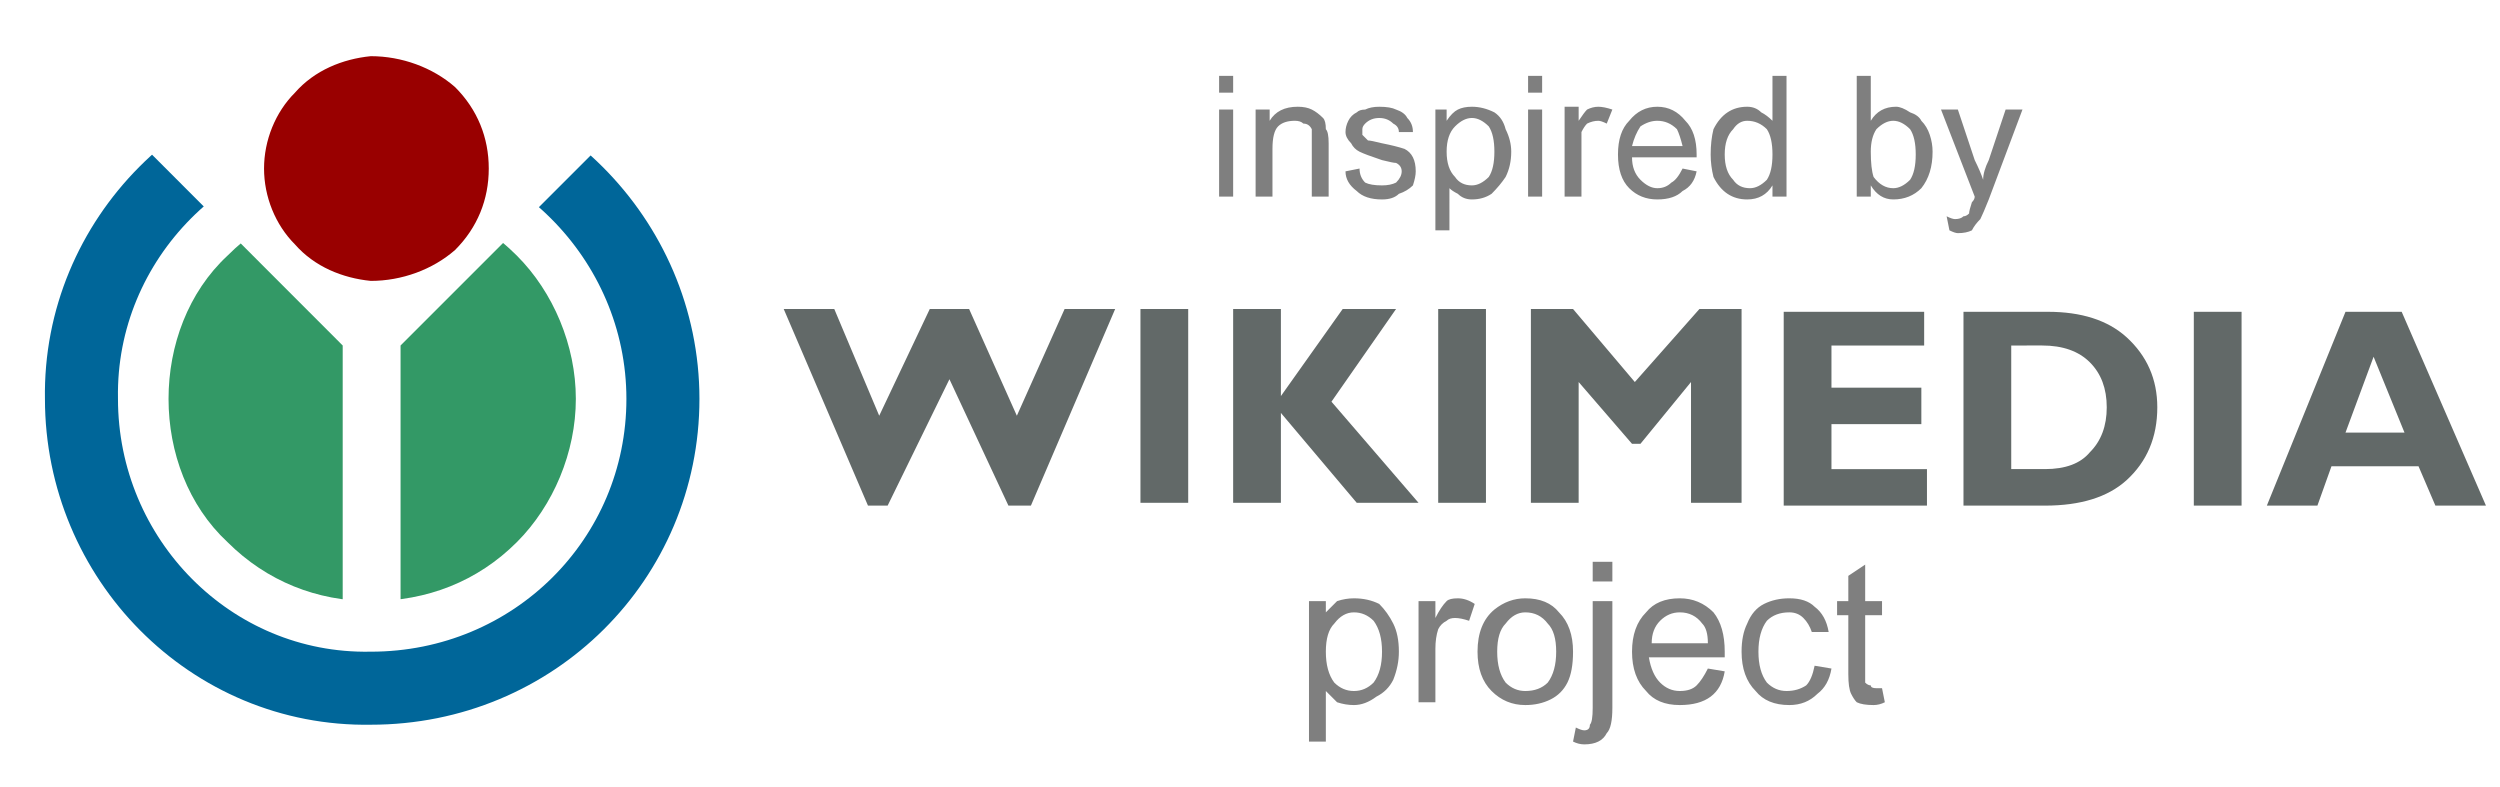
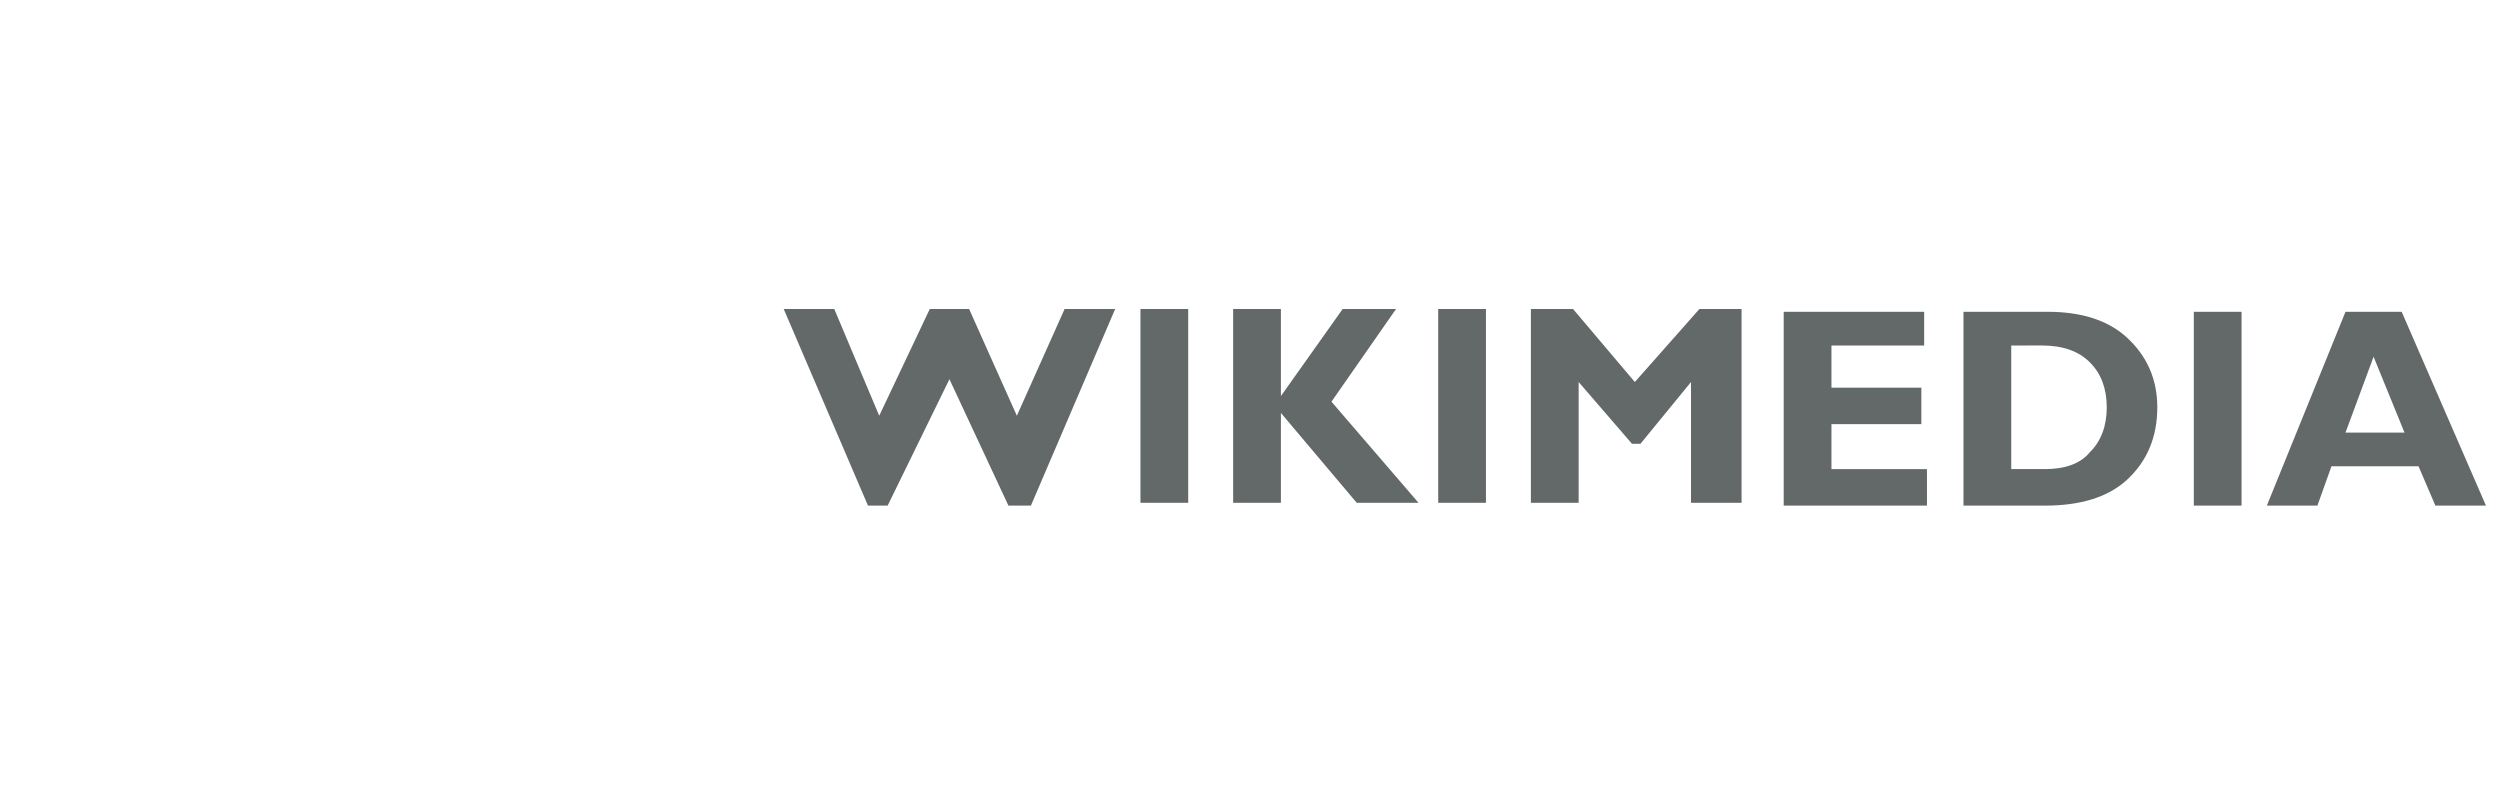
<svg xmlns="http://www.w3.org/2000/svg" version="1.2" viewBox="0 0 89 28" width="89" height="28">
  <title>wikimedia-button (1)</title>
  <defs>
    <clipPath clipPathUnits="userSpaceOnUse" id="cp1">
      <path d="m14.26 12.3v9.16h-2.06v-9.16l-11.89-11.9v26.95h25.85v-26.95z" />
    </clipPath>
  </defs>
  <style>
		.s0 { fill: #339966 } 
		.s1 { fill: none;stroke: #006699;stroke-width: 2.6 } 
		.s2 { fill: #990000 } 
		.s3 { fill: #626968 } 
		.s4 { opacity: .5;fill: #000000 } 
	</style>
  <g id="Clip-Path" clip-path="url(#cp1)">
    <g>
-       <path class="s0" d="m13.2 21.4c2 0 3.8-0.7 5.2-2.1 1.3-1.3 2.1-3.2 2.1-5.1 0-1.9-0.8-3.8-2.1-5.1-1.4-1.4-3.2-2.2-5.2-2.2-1.9 0-3.7 0.8-5.1 2.2-1.4 1.3-2.1 3.2-2.1 5.1 0 1.9 0.7 3.8 2.1 5.1 1.4 1.4 3.2 2.1 5.1 2.1z" />
-       <path class="s1" d="m13.2 24.5c5.8 0 10.4-4.6 10.4-10.3 0-5.7-4.7-10.4-10.4-10.4-5.7 0-10.4 4.7-10.3 10.4 0 5.7 4.6 10.4 10.3 10.3z" />
-     </g>
+       </g>
  </g>
-   <path class="s2" d="m13.2 10c1.1 0 2.2-0.4 3-1.1 0.8-0.8 1.2-1.8 1.2-2.9 0-1.1-0.4-2.1-1.2-2.9-0.8-0.7-1.9-1.1-3-1.1-1 0.1-2 0.5-2.7 1.3-0.7 0.7-1.1 1.7-1.1 2.7 0 1 0.4 2 1.1 2.7 0.7 0.8 1.7 1.2 2.7 1.3z" />
  <path class="s3" d="m33.8 13.5l-2.2 4.5h-0.7l-3-7h1.8l1.6 3.8 1.8-3.8h1.4l1.7 3.8 1.7-3.8h1.8l-3 7h-0.8zm8.5-2.5v6.9h-1.7v-6.9zm7.4 0l-2.3 3.3 3.1 3.6h-2.2l-2.7-3.2v3.2h-1.7v-6.9h1.7v3.1l2.2-3.1h1.9zm3.2 0v6.9h-1.7v-6.9zm5.3 2.6l2.3-2.6h1.5v6.9h-1.8v-4.3l-1.8 2.2h-0.3l-1.9-2.2v4.3h-1.7v-6.9h1.5zm10.4 3.1v1.3h-5.1v-6.9h5v1.2h-3.3v1.5h3.2v1.3h-3.2v1.6zm1.3-5.6h3q1.8 0 2.8 0.9 1.1 1 1.1 2.5 0 1.6-1.1 2.6-1 0.9-2.9 0.9h-2.9zm1.7 1.2v4.4h1.2q1.1 0 1.6-0.6 0.6-0.6 0.6-1.6 0-1-0.6-1.6-0.6-0.6-1.7-0.6zm8.2-1.2v6.9h-1.7v-6.9h1.7zm5.7 0l3 6.9h-1.8l-0.6-1.4h-3.1l-0.5 1.4h-1.8l2.8-6.9zm0.1 4.3l-1.1-2.7-1 2.7z" />
-   <path id="project" class="s4" aria-label="project" d="m47.2 26.4h-0.6v-5h0.6v0.4q0.2-0.2 0.4-0.4 0.3-0.1 0.6-0.1 0.5 0 0.9 0.2 0.3 0.3 0.5 0.7 0.2 0.4 0.2 1 0 0.5-0.2 1-0.2 0.4-0.6 0.6-0.4 0.3-0.8 0.3-0.3 0-0.6-0.1-0.2-0.2-0.4-0.4zm0-3.2q0 0.7 0.3 1.1 0.3 0.3 0.7 0.3 0.4 0 0.7-0.3 0.3-0.4 0.3-1.1 0-0.7-0.3-1.1-0.3-0.3-0.7-0.3-0.4 0-0.7 0.4-0.3 0.3-0.3 1zm3.9 1.8h-0.6v-3.6h0.6v0.6q0.2-0.4 0.4-0.6 0.1-0.1 0.4-0.1 0.3 0 0.6 0.2l-0.2 0.6q-0.3-0.1-0.5-0.1-0.2 0-0.3 0.1-0.2 0.1-0.3 0.3-0.1 0.3-0.1 0.7zm1.5-1.8q0-1 0.6-1.5 0.5-0.4 1.1-0.4 0.8 0 1.2 0.5 0.5 0.5 0.5 1.4 0 0.7-0.2 1.1-0.2 0.4-0.6 0.6-0.4 0.2-0.9 0.2-0.7 0-1.2-0.5-0.5-0.5-0.5-1.4zm0.7 0q0 0.7 0.3 1.1 0.3 0.3 0.7 0.3 0.5 0 0.8-0.3 0.3-0.4 0.3-1.1 0-0.7-0.3-1-0.3-0.4-0.8-0.4-0.4 0-0.7 0.4-0.3 0.3-0.3 1zm4.1-2.5h-0.7v-0.7h0.7zm-1.4 5.7l0.1-0.5q0.2 0.1 0.3 0.1 0.2 0 0.2-0.2 0.1-0.1 0.1-0.6v-3.8h0.7v3.8q0 0.7-0.2 0.9-0.2 0.4-0.8 0.4-0.2 0-0.4-0.1zm4.8-2.6l0.6 0.1q-0.1 0.6-0.5 0.9-0.4 0.3-1.1 0.3-0.8 0-1.2-0.5-0.5-0.5-0.5-1.4 0-0.9 0.5-1.4 0.4-0.5 1.2-0.5 0.7 0 1.2 0.5 0.4 0.5 0.4 1.4 0 0.1 0 0.2h-2.7q0.1 0.6 0.4 0.9 0.3 0.3 0.7 0.3 0.4 0 0.6-0.2 0.2-0.2 0.4-0.6zm-2-0.9h2q0-0.5-0.2-0.7-0.3-0.4-0.8-0.4-0.4 0-0.7 0.3-0.3 0.3-0.3 0.8zm5.8 0.8l0.6 0.1q-0.1 0.6-0.5 0.9-0.4 0.4-1 0.4-0.8 0-1.2-0.5-0.5-0.5-0.5-1.4 0-0.6 0.2-1 0.2-0.5 0.6-0.7 0.4-0.2 0.9-0.2 0.6 0 0.9 0.3 0.4 0.3 0.5 0.9h-0.6q-0.1-0.3-0.3-0.5-0.2-0.2-0.5-0.2-0.5 0-0.8 0.3-0.3 0.4-0.3 1.1 0 0.7 0.3 1.1 0.3 0.3 0.7 0.3 0.4 0 0.7-0.2 0.2-0.2 0.3-0.7zm2.4 0.8l0.1 0.5q-0.2 0.1-0.4 0.1-0.4 0-0.6-0.1-0.1-0.1-0.2-0.3-0.1-0.2-0.1-0.7v-2.1h-0.4v-0.5h0.4v-0.9l0.6-0.4v1.3h0.6v0.5h-0.6v2.1q0 0.3 0 0.3 0.1 0.1 0.2 0.1 0 0.1 0.2 0.1 0.1 0 0.2 0z" />
-   <path id="inspired by" class="s4" aria-label="inspired by" d="m43.9 3.3h-0.5v-0.6h0.5zm0 3.7h-0.5v-3.1h0.5zm1.4 0h-0.6v-3.1h0.5v0.4q0.3-0.5 1-0.5 0.3 0 0.5 0.1 0.2 0.1 0.4 0.3 0.1 0.1 0.1 0.4 0.1 0.1 0.1 0.5v1.9h-0.6v-1.9q0-0.3 0-0.5-0.1-0.2-0.3-0.2-0.1-0.1-0.3-0.1-0.4 0-0.6 0.2-0.2 0.2-0.2 0.8zm2.6-0.9l0.5-0.1q0 0.3 0.2 0.5 0.2 0.1 0.6 0.1 0.3 0 0.5-0.1 0.2-0.2 0.2-0.4 0-0.2-0.2-0.3-0.1 0-0.5-0.1-0.6-0.2-0.8-0.3-0.2-0.1-0.3-0.3-0.2-0.2-0.2-0.4 0-0.2 0.1-0.4 0.1-0.2 0.3-0.3 0.1-0.1 0.3-0.1 0.2-0.1 0.5-0.1 0.4 0 0.6 0.1 0.3 0.1 0.4 0.3 0.2 0.2 0.2 0.5h-0.5q0-0.2-0.2-0.3-0.2-0.2-0.5-0.2-0.3 0-0.5 0.2-0.1 0.1-0.1 0.2 0 0.1 0 0.2 0.1 0.1 0.2 0.2 0.1 0 0.5 0.1 0.5 0.1 0.8 0.2 0.2 0.1 0.3 0.3 0.1 0.2 0.1 0.5 0 0.2-0.1 0.5-0.2 0.2-0.5 0.3-0.2 0.2-0.6 0.2-0.6 0-0.9-0.3-0.4-0.3-0.4-0.7zm3.7 2.1h-0.5v-4.3h0.4v0.4q0.2-0.3 0.4-0.4 0.2-0.1 0.5-0.1 0.4 0 0.8 0.2 0.3 0.2 0.4 0.6 0.2 0.4 0.2 0.8 0 0.5-0.2 0.9-0.2 0.3-0.5 0.6-0.3 0.2-0.7 0.2-0.3 0-0.5-0.2-0.2-0.1-0.3-0.2zm-0.1-2.8q0 0.6 0.3 0.9 0.2 0.3 0.6 0.3 0.3 0 0.6-0.3 0.2-0.3 0.2-0.9 0-0.6-0.2-0.9-0.3-0.3-0.6-0.3-0.3 0-0.6 0.3-0.3 0.3-0.3 0.9zm3.4-2.1h-0.5v-0.6h0.5zm0 3.7h-0.5v-3.1h0.5zm1.4 0h-0.6v-3.2h0.5v0.5q0.2-0.3 0.3-0.4 0.2-0.1 0.4-0.1 0.2 0 0.5 0.1l-0.2 0.5q-0.2-0.1-0.3-0.1-0.2 0-0.4 0.1-0.1 0.1-0.2 0.3 0 0.3 0 0.6zm3.6-1l0.5 0.1q-0.1 0.5-0.5 0.7-0.3 0.3-0.9 0.3-0.6 0-1-0.4-0.4-0.4-0.4-1.2 0-0.8 0.4-1.2 0.4-0.5 1-0.5 0.6 0 1 0.5 0.4 0.4 0.4 1.2 0 0 0 0.1h-2.3q0 0.5 0.3 0.8 0.3 0.3 0.6 0.3 0.3 0 0.5-0.2 0.2-0.1 0.4-0.5zm-1.8-0.8h1.8q-0.1-0.4-0.2-0.6-0.3-0.3-0.7-0.3-0.3 0-0.6 0.2-0.2 0.3-0.3 0.7zm5.5 1.8h-0.5v-0.4q-0.3 0.5-0.9 0.5-0.4 0-0.7-0.2-0.3-0.2-0.5-0.6-0.1-0.4-0.1-0.8 0-0.5 0.1-0.9 0.2-0.4 0.5-0.6 0.3-0.2 0.7-0.2 0.3 0 0.5 0.2 0.2 0.1 0.4 0.3v-1.6h0.5zm-2.2-1.5q0 0.6 0.3 0.9 0.2 0.3 0.6 0.3 0.3 0 0.6-0.3 0.2-0.3 0.2-0.9 0-0.6-0.2-0.9-0.3-0.3-0.7-0.3-0.3 0-0.5 0.3-0.3 0.3-0.3 0.9zm5.2 1.1v0.4h-0.5v-4.3h0.5v1.6q0.3-0.5 0.9-0.5 0.2 0 0.5 0.2 0.3 0.1 0.4 0.3 0.2 0.2 0.3 0.5 0.1 0.3 0.1 0.6 0 0.8-0.4 1.3-0.4 0.4-1 0.4-0.5 0-0.8-0.5zm0-1.2q0 0.6 0.1 0.9 0.3 0.4 0.7 0.4 0.3 0 0.6-0.3 0.2-0.3 0.2-0.9 0-0.6-0.2-0.9-0.3-0.3-0.6-0.3-0.3 0-0.6 0.3-0.2 0.3-0.2 0.8zm2.8 2.8l-0.1-0.5q0.2 0.1 0.3 0.1 0.2 0 0.3-0.1 0.1 0 0.2-0.1 0-0.1 0.1-0.4 0.1-0.1 0.1-0.2l-1.2-3.1h0.6l0.6 1.8q0.2 0.4 0.3 0.7 0-0.3 0.2-0.7l0.6-1.8h0.6l-1.2 3.2q-0.2 0.5-0.3 0.7-0.2 0.2-0.3 0.4-0.2 0.1-0.5 0.1-0.1 0-0.3-0.1z" />
</svg>